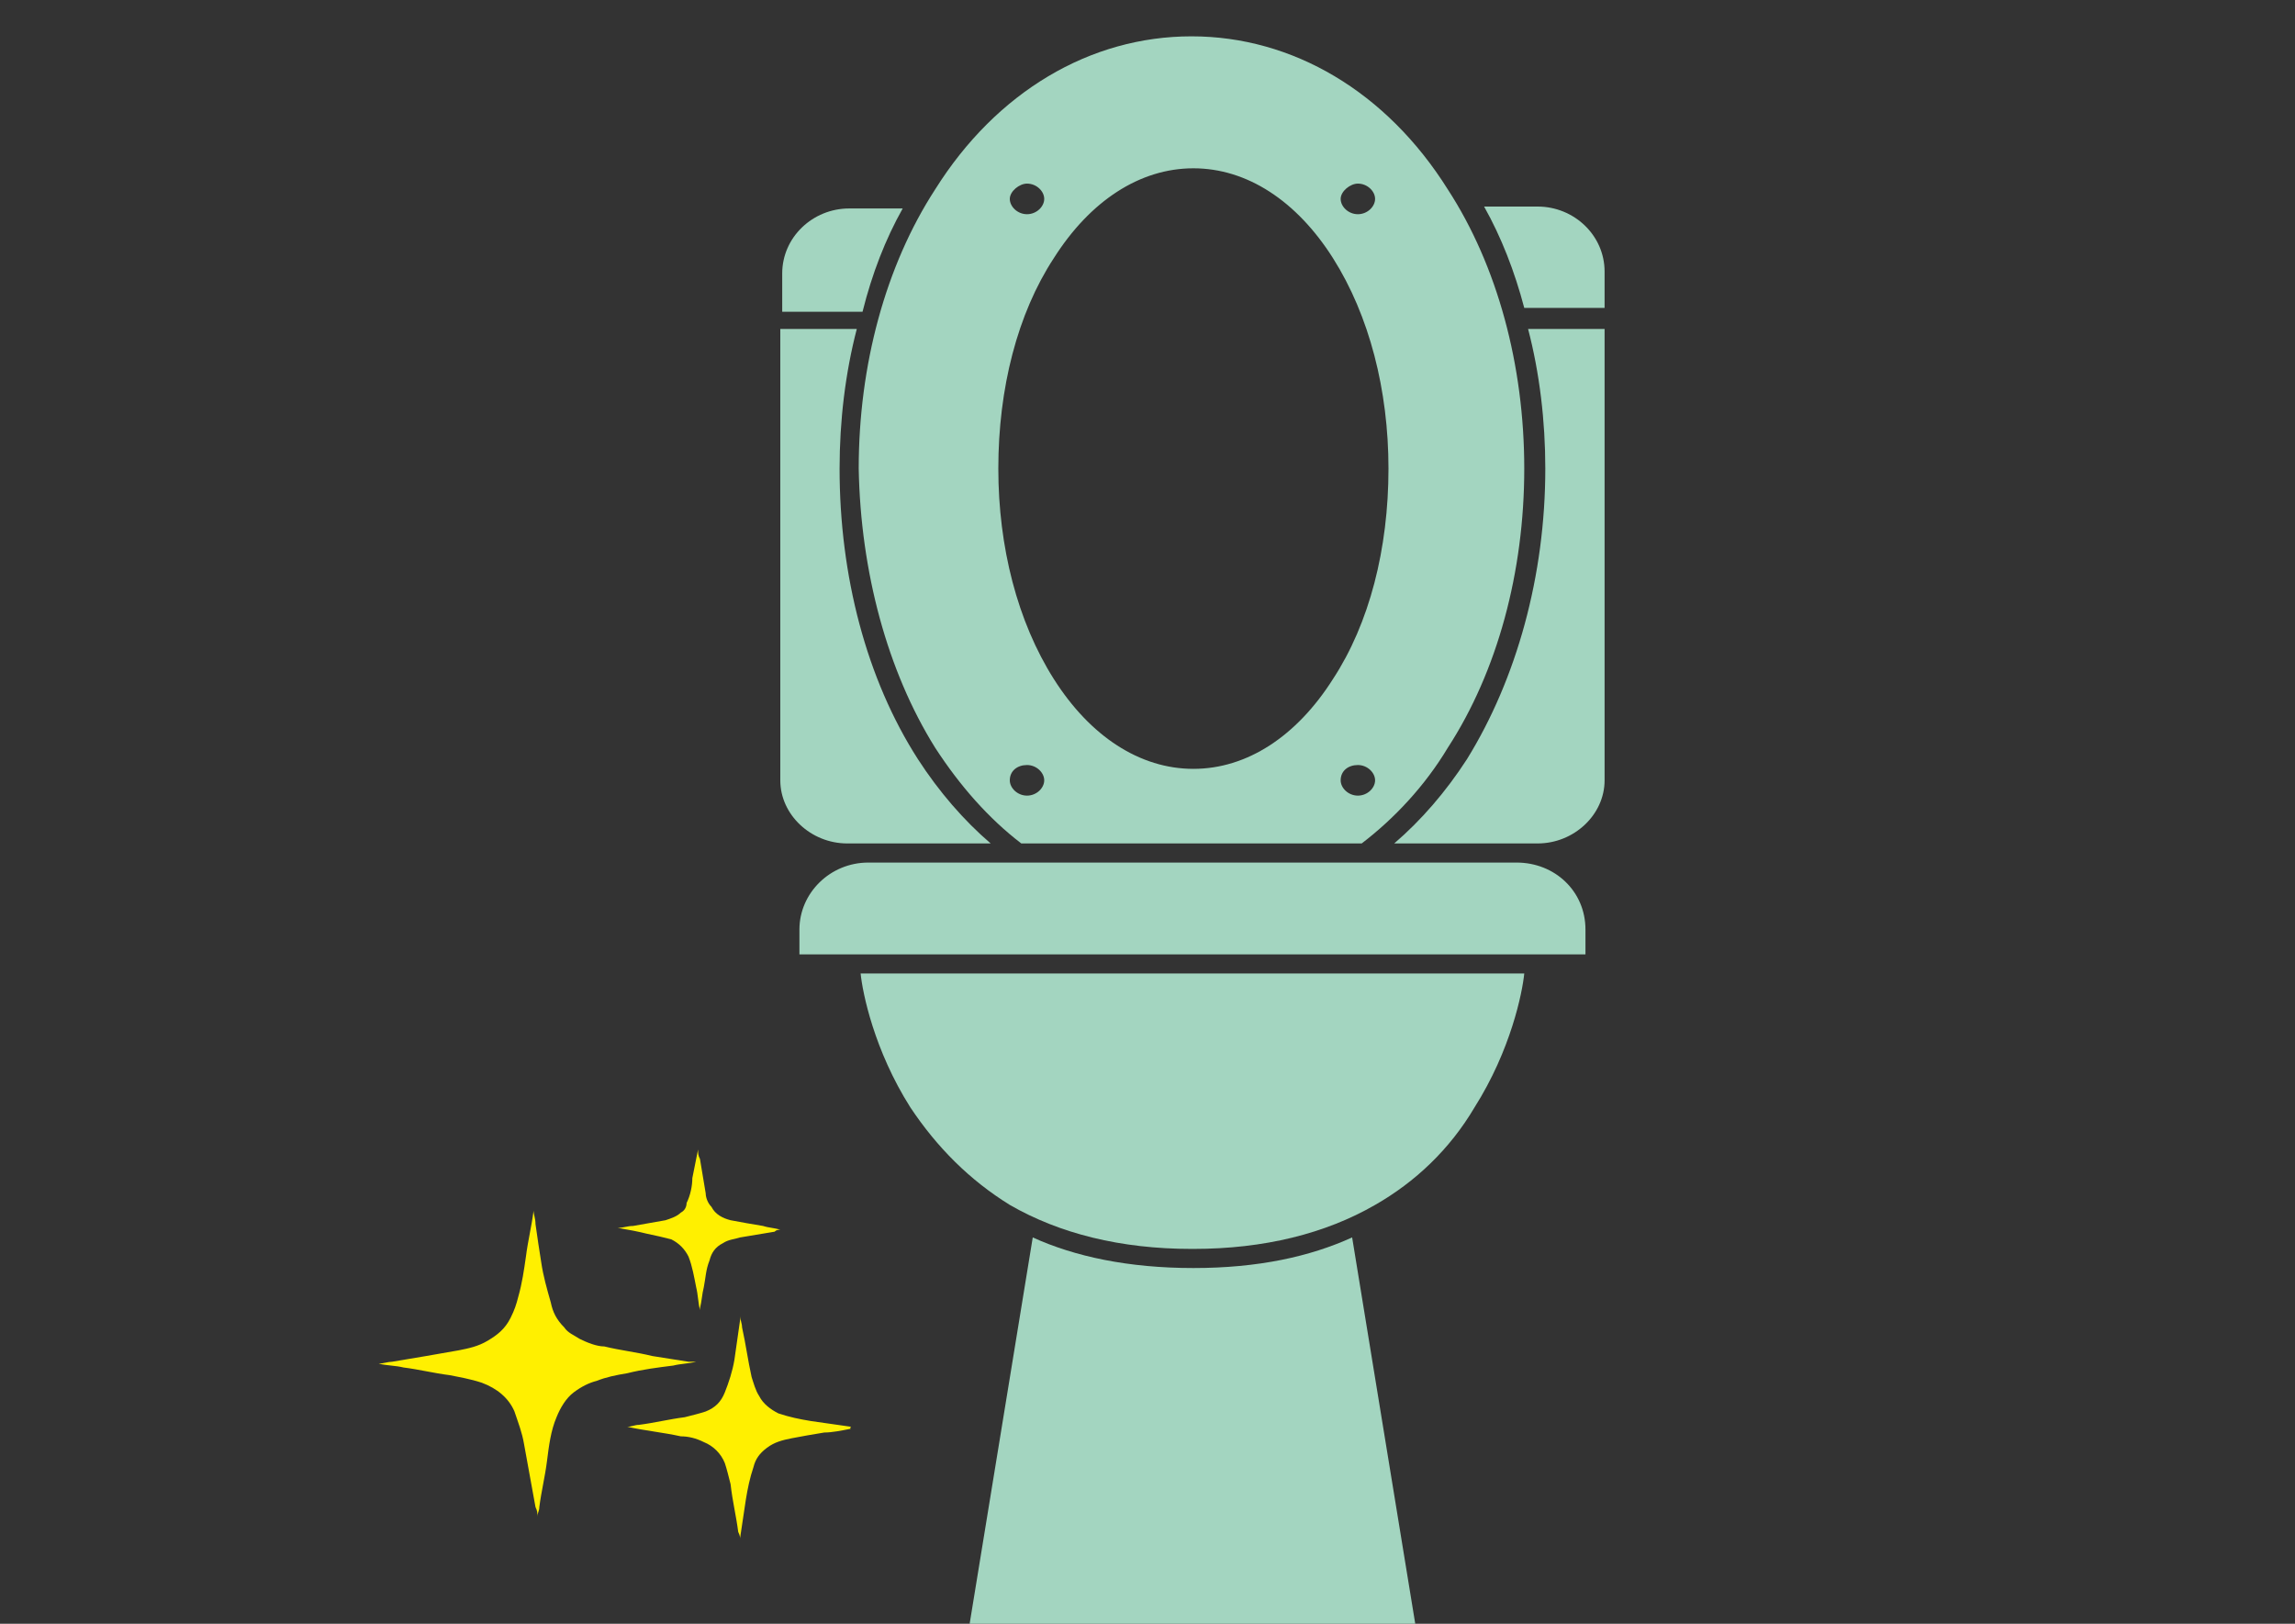
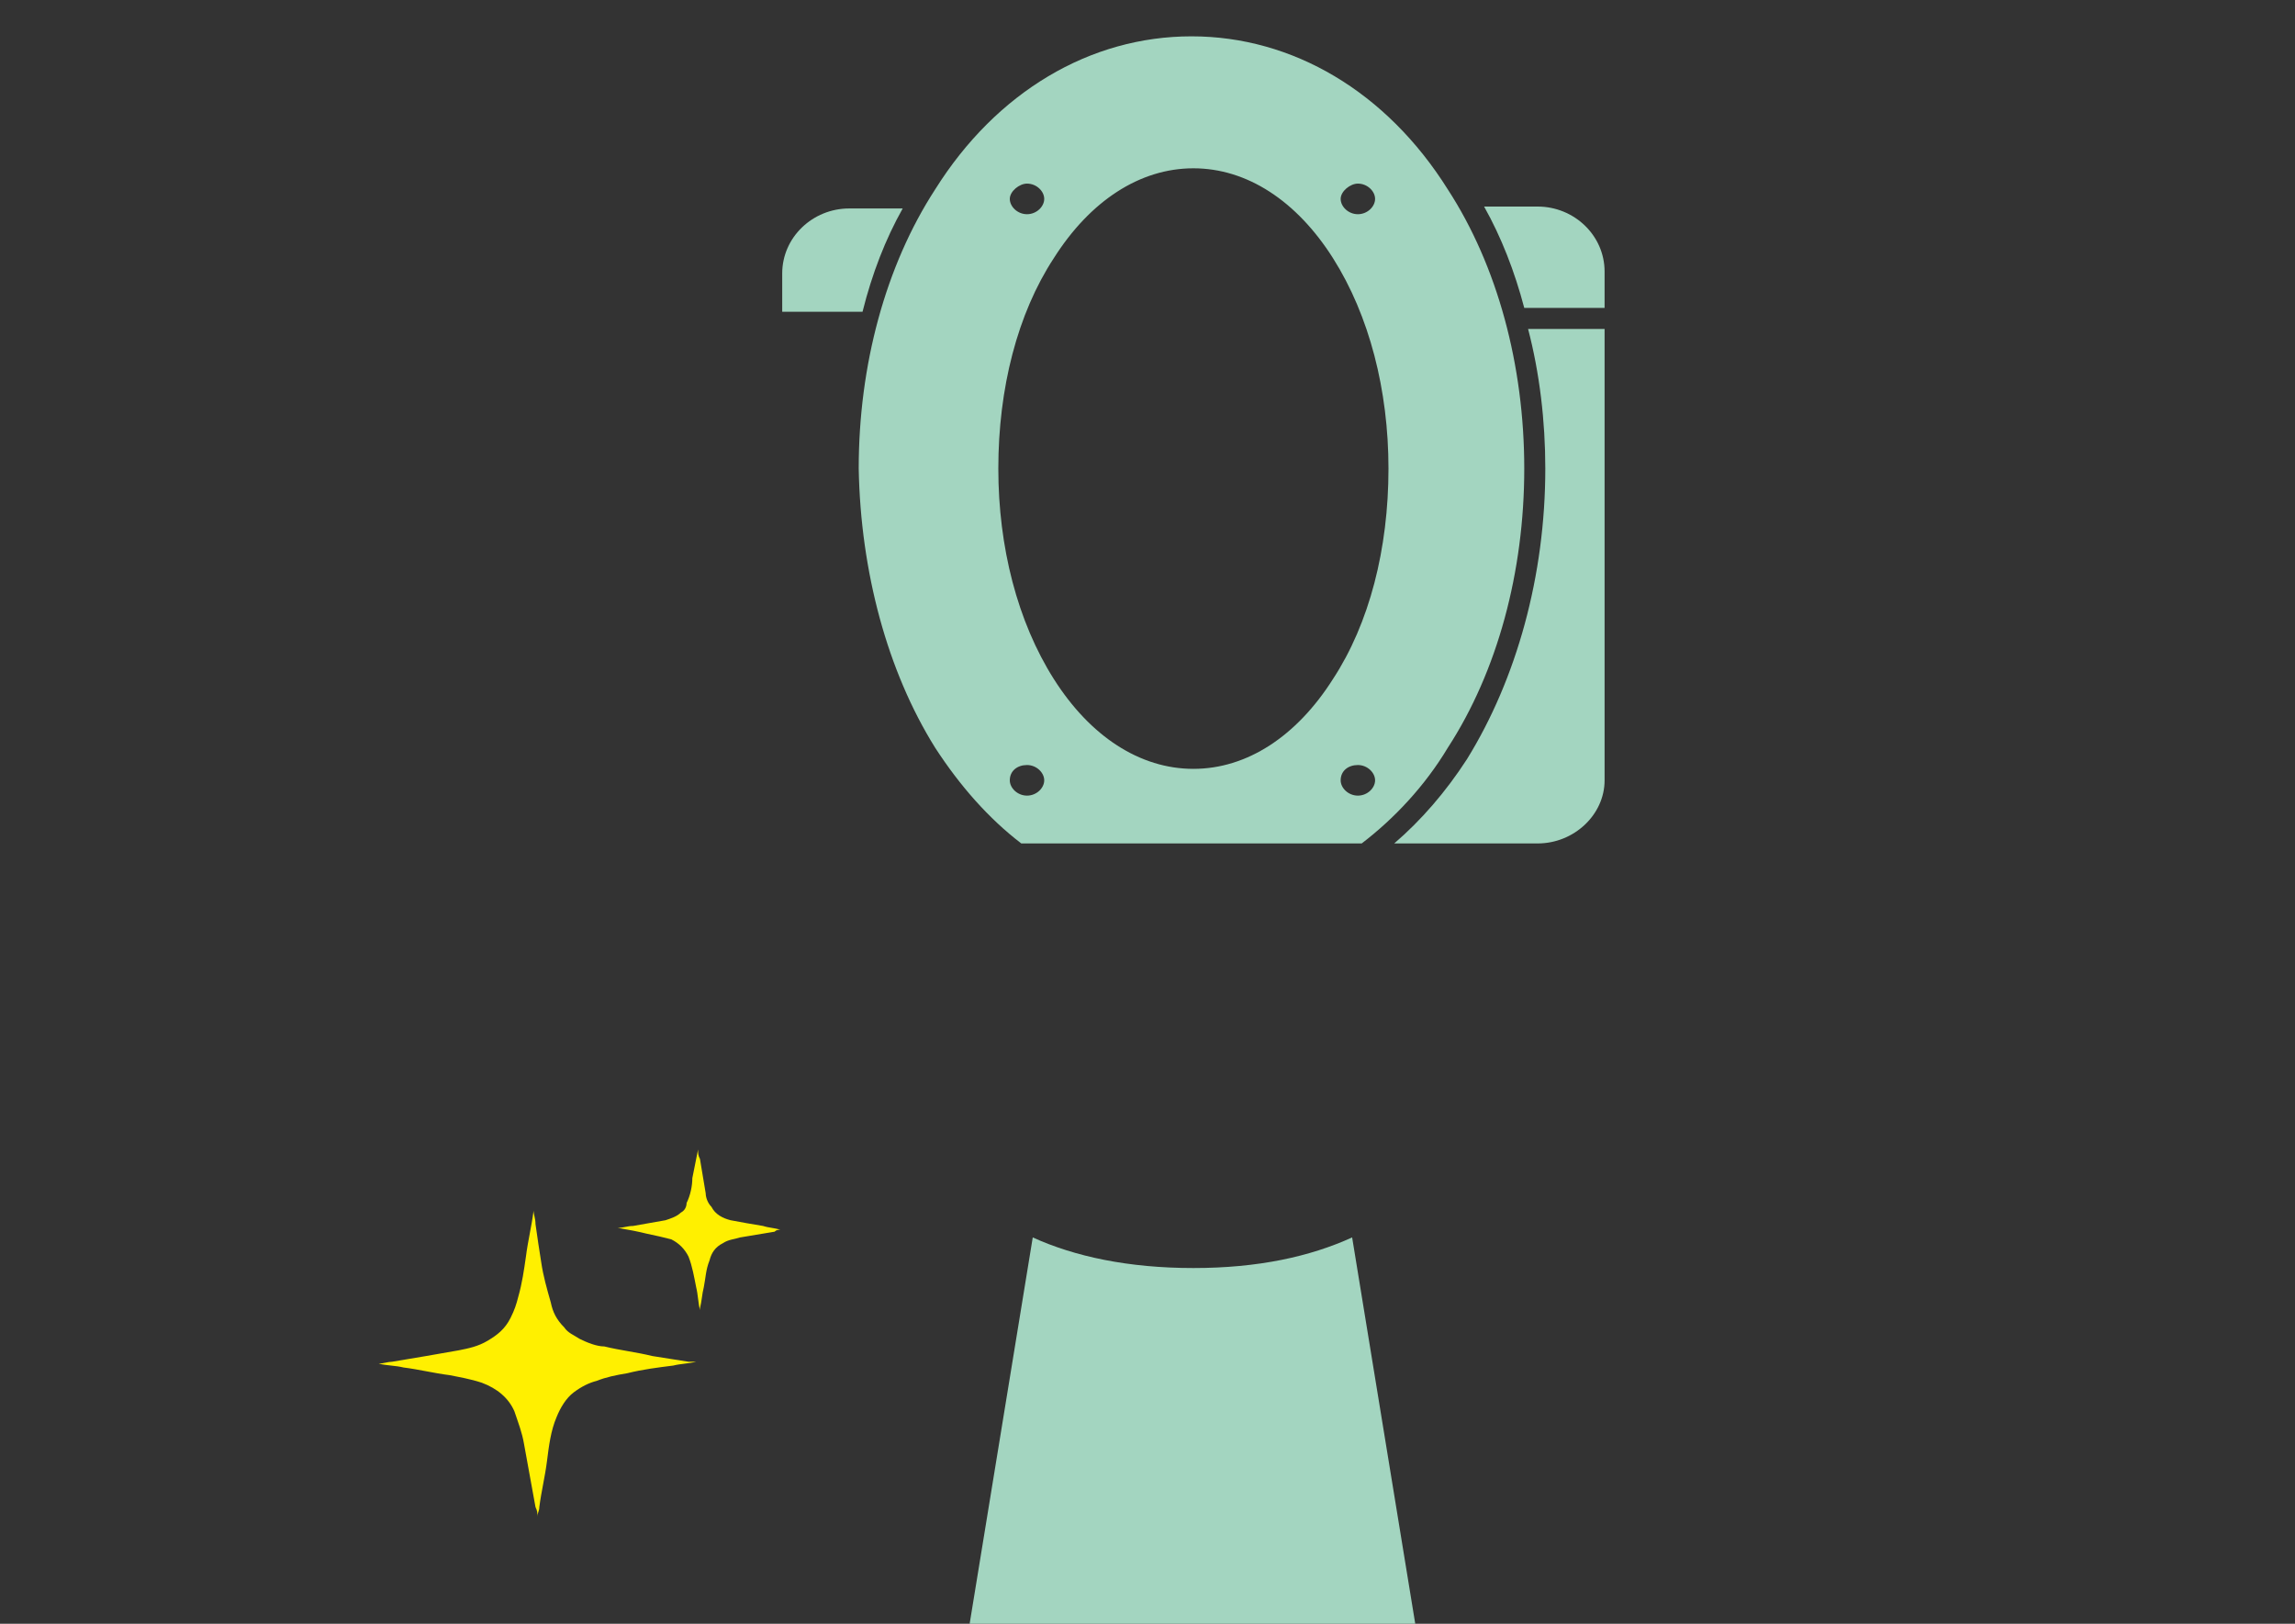
<svg xmlns="http://www.w3.org/2000/svg" version="1.1" id="レイヤー_1" x="0px" y="0px" viewBox="0 0 120 84.9" style="enable-background:new 0 0 120 84.9;" xml:space="preserve">
  <rect x="0" y="0" width="120" height="84.9" fill="#333333" stroke="none" />
  <style type="text/css">
	.st0{fill:#A3D5C0;}
	.st1{fill:#FFF000;}
</style>
  <g>
    <path class="st0" d="M47.2,10.9h-2.8c-1.9,0-3.5,1.5-3.5,3.4v2h4.2C45.6,14.3,46.3,12.5,47.2,10.9" />
    <path class="st0" d="M55.1,13.5c1.9-3,4.5-4.7,7.3-4.7c2.8,0,5.4,1.7,7.3,4.7c1.9,3,2.9,6.9,2.9,11c0,4.2-1,8.1-2.9,11   c-1.9,3-4.5,4.7-7.3,4.7c-2.8,0-5.4-1.7-7.3-4.7c-1.9-3-2.9-6.9-2.9-11C52.2,20.3,53.2,16.4,55.1,13.5 M53.7,9.6   c0.5,0,0.9,0.4,0.9,0.8s-0.4,0.8-0.9,0.8c-0.5,0-0.9-0.4-0.9-0.8S53.3,9.6,53.7,9.6 M71,9.6c0.5,0,0.9,0.4,0.9,0.8   s-0.4,0.8-0.9,0.8c-0.5,0-0.9-0.4-0.9-0.8S70.6,9.6,71,9.6 M71,41.6c-0.5,0-0.9-0.4-0.9-0.8c0-0.5,0.4-0.8,0.9-0.8   c0.5,0,0.9,0.4,0.9,0.8C71.9,41.2,71.5,41.6,71,41.6 M53.7,41.6c-0.5,0-0.9-0.4-0.9-0.8c0-0.5,0.4-0.8,0.9-0.8   c0.5,0,0.9,0.4,0.9,0.8C54.6,41.2,54.2,41.6,53.7,41.6 M48.9,39.1c1.3,2,2.8,3.7,4.5,5h17.8c1.7-1.3,3.3-3,4.5-5   c2.6-4,4-9.2,4-14.6c0-5.4-1.4-10.6-4-14.6c-3.2-5.1-8.1-8-13.4-8c-5.3,0-10.2,2.9-13.4,8c-2.6,4-4,9.2-4,14.6   C45,29.9,46.4,35.1,48.9,39.1" />
    <path class="st0" d="M83.9,16.2v-2c0-1.9-1.6-3.4-3.5-3.4h-2.8c0.9,1.6,1.6,3.4,2.1,5.3H83.9z" />
-     <path class="st0" d="M45.4,44.1h0.9h5.5c-1.4-1.2-2.7-2.7-3.8-4.4c-2.7-4.2-4.1-9.6-4.1-15.2c0-2.5,0.3-5,0.9-7.3h-4v23.6   c0,1.8,1.6,3.3,3.5,3.3H45.4z" />
    <path class="st0" d="M62.4,66.3L62.4,66.3c-3.4,0-6.2-0.6-8.4-1.6l-3.3,20.2H74l-3.3-20.2C68.5,65.7,65.8,66.3,62.4,66.3" />
    <path class="st0" d="M83.9,17.2h-4c0.6,2.3,0.9,4.8,0.9,7.3c0,5.6-1.5,11-4.1,15.2c-1.1,1.7-2.4,3.2-3.8,4.4h5.5h0.9h1.1   c1.9,0,3.5-1.5,3.5-3.3V17.2z" />
-     <path class="st0" d="M79.3,45.1h-0.9H46.3h-0.9c-2,0-3.6,1.6-3.6,3.5v1.3h41.1v-1.3C82.9,46.6,81.3,45.1,79.3,45.1" />
-     <path class="st0" d="M47.6,57.9c1.4,2.1,3.1,3.8,5.2,5.1c2.6,1.5,5.8,2.3,9.5,2.3h0.1c3.7,0,6.9-0.8,9.5-2.3   c2.1-1.2,3.9-2.9,5.2-5.1c1.9-3,2.5-6,2.6-7H45C45.1,51.9,45.7,54.9,47.6,57.9" />
  </g>
  <g>
    <path class="st1" d="M36.4,71.2c-0.4,0.1-0.8,0.1-1.2,0.2c-0.8,0.1-1.6,0.2-2.4,0.4c-0.6,0.1-1.1,0.2-1.6,0.4   c-0.4,0.1-0.8,0.3-1.2,0.6c-0.4,0.3-0.7,0.8-0.9,1.3c-0.3,0.7-0.4,1.5-0.5,2.3c-0.1,0.8-0.3,1.6-0.4,2.4c0,0.2-0.1,0.3-0.1,0.5   c0-0.2,0-0.3-0.1-0.5c-0.2-1.1-0.4-2.2-0.6-3.3c-0.1-0.6-0.3-1.1-0.5-1.7c-0.3-0.7-0.9-1.2-1.7-1.5c-0.6-0.2-1.2-0.3-1.7-0.4   c-0.8-0.1-1.6-0.3-2.4-0.4c-0.4-0.1-0.9-0.1-1.3-0.2c0.2,0,0.5-0.1,0.7-0.1c1.2-0.2,2.4-0.4,3.5-0.6c0.5-0.1,1-0.2,1.5-0.5   c0.5-0.3,0.9-0.6,1.2-1.2c0.2-0.4,0.3-0.7,0.4-1.1c0.2-0.7,0.3-1.4,0.4-2.1c0.1-0.8,0.3-1.6,0.4-2.4c0,0,0,0,0,0   c0,0.2,0.1,0.4,0.1,0.7c0.1,0.7,0.2,1.4,0.3,2c0.1,0.7,0.3,1.4,0.5,2.1c0.1,0.5,0.3,0.9,0.7,1.3c0.2,0.3,0.5,0.4,0.8,0.6   c0.4,0.2,0.9,0.4,1.3,0.4c0.8,0.2,1.7,0.3,2.5,0.5c0.6,0.1,1.3,0.2,1.9,0.3C36.3,71.2,36.3,71.2,36.4,71.2" />
-     <path class="st1" d="M44.5,74.7c-0.5,0.1-1,0.2-1.4,0.2c-0.6,0.1-1.2,0.2-1.7,0.3c-0.5,0.1-0.9,0.2-1.3,0.5c-0.4,0.3-0.6,0.6-0.7,1   c-0.2,0.6-0.3,1.1-0.4,1.7c-0.1,0.7-0.2,1.3-0.3,2c0,0,0,0,0,0.1c0-0.1,0-0.2-0.1-0.4c-0.1-0.8-0.3-1.6-0.4-2.5   c-0.1-0.4-0.2-0.8-0.3-1.1c-0.2-0.5-0.6-0.9-1.1-1.1c-0.4-0.2-0.8-0.3-1.2-0.3c-0.9-0.2-1.9-0.3-2.8-0.5c0.2,0,0.4-0.1,0.6-0.1   c0.8-0.1,1.6-0.3,2.4-0.4c0.4-0.1,0.8-0.2,1.1-0.3c0.5-0.2,0.8-0.5,1-1c0.2-0.5,0.4-1.1,0.5-1.7c0.1-0.7,0.2-1.4,0.3-2.1   c0-0.1,0-0.1,0-0.2c0,0.2,0.1,0.4,0.1,0.6c0.2,0.9,0.3,1.7,0.5,2.6c0.1,0.3,0.2,0.7,0.4,1c0.2,0.4,0.6,0.7,1,0.9   c0.6,0.2,1.1,0.3,1.7,0.4c0.7,0.1,1.4,0.2,2.1,0.3C44.4,74.7,44.5,74.7,44.5,74.7C44.5,74.7,44.5,74.7,44.5,74.7" />
    <path class="st1" d="M32.3,64.2c0.3,0,0.5-0.1,0.8-0.1c0.6-0.1,1.1-0.2,1.7-0.3c0.3-0.1,0.6-0.2,0.8-0.4c0.2-0.1,0.3-0.3,0.3-0.5   c0.2-0.4,0.3-0.9,0.3-1.3c0.1-0.5,0.2-1,0.3-1.5c0,0.2,0,0.3,0.1,0.5c0.1,0.6,0.2,1.2,0.3,1.8c0,0.2,0.1,0.5,0.3,0.7   c0.2,0.4,0.6,0.6,1,0.7c0.5,0.1,1.1,0.2,1.7,0.3c0.3,0.1,0.6,0.1,0.9,0.2c-0.1,0-0.2,0-0.3,0.1c-0.6,0.1-1.2,0.2-1.8,0.3   c-0.3,0.1-0.6,0.1-0.9,0.3c-0.4,0.2-0.6,0.5-0.7,0.9c-0.2,0.5-0.2,0.9-0.3,1.4c-0.1,0.4-0.1,0.7-0.2,1.1c0,0,0,0,0,0.1   c-0.1-0.4-0.1-0.8-0.2-1.2c-0.1-0.5-0.2-1.1-0.4-1.6c-0.2-0.4-0.5-0.7-0.9-0.9c-0.4-0.1-0.8-0.2-1.3-0.3   C33.4,64.4,32.9,64.3,32.3,64.2C32.4,64.2,32.4,64.2,32.3,64.2C32.3,64.2,32.3,64.2,32.3,64.2" />
  </g>
</svg>